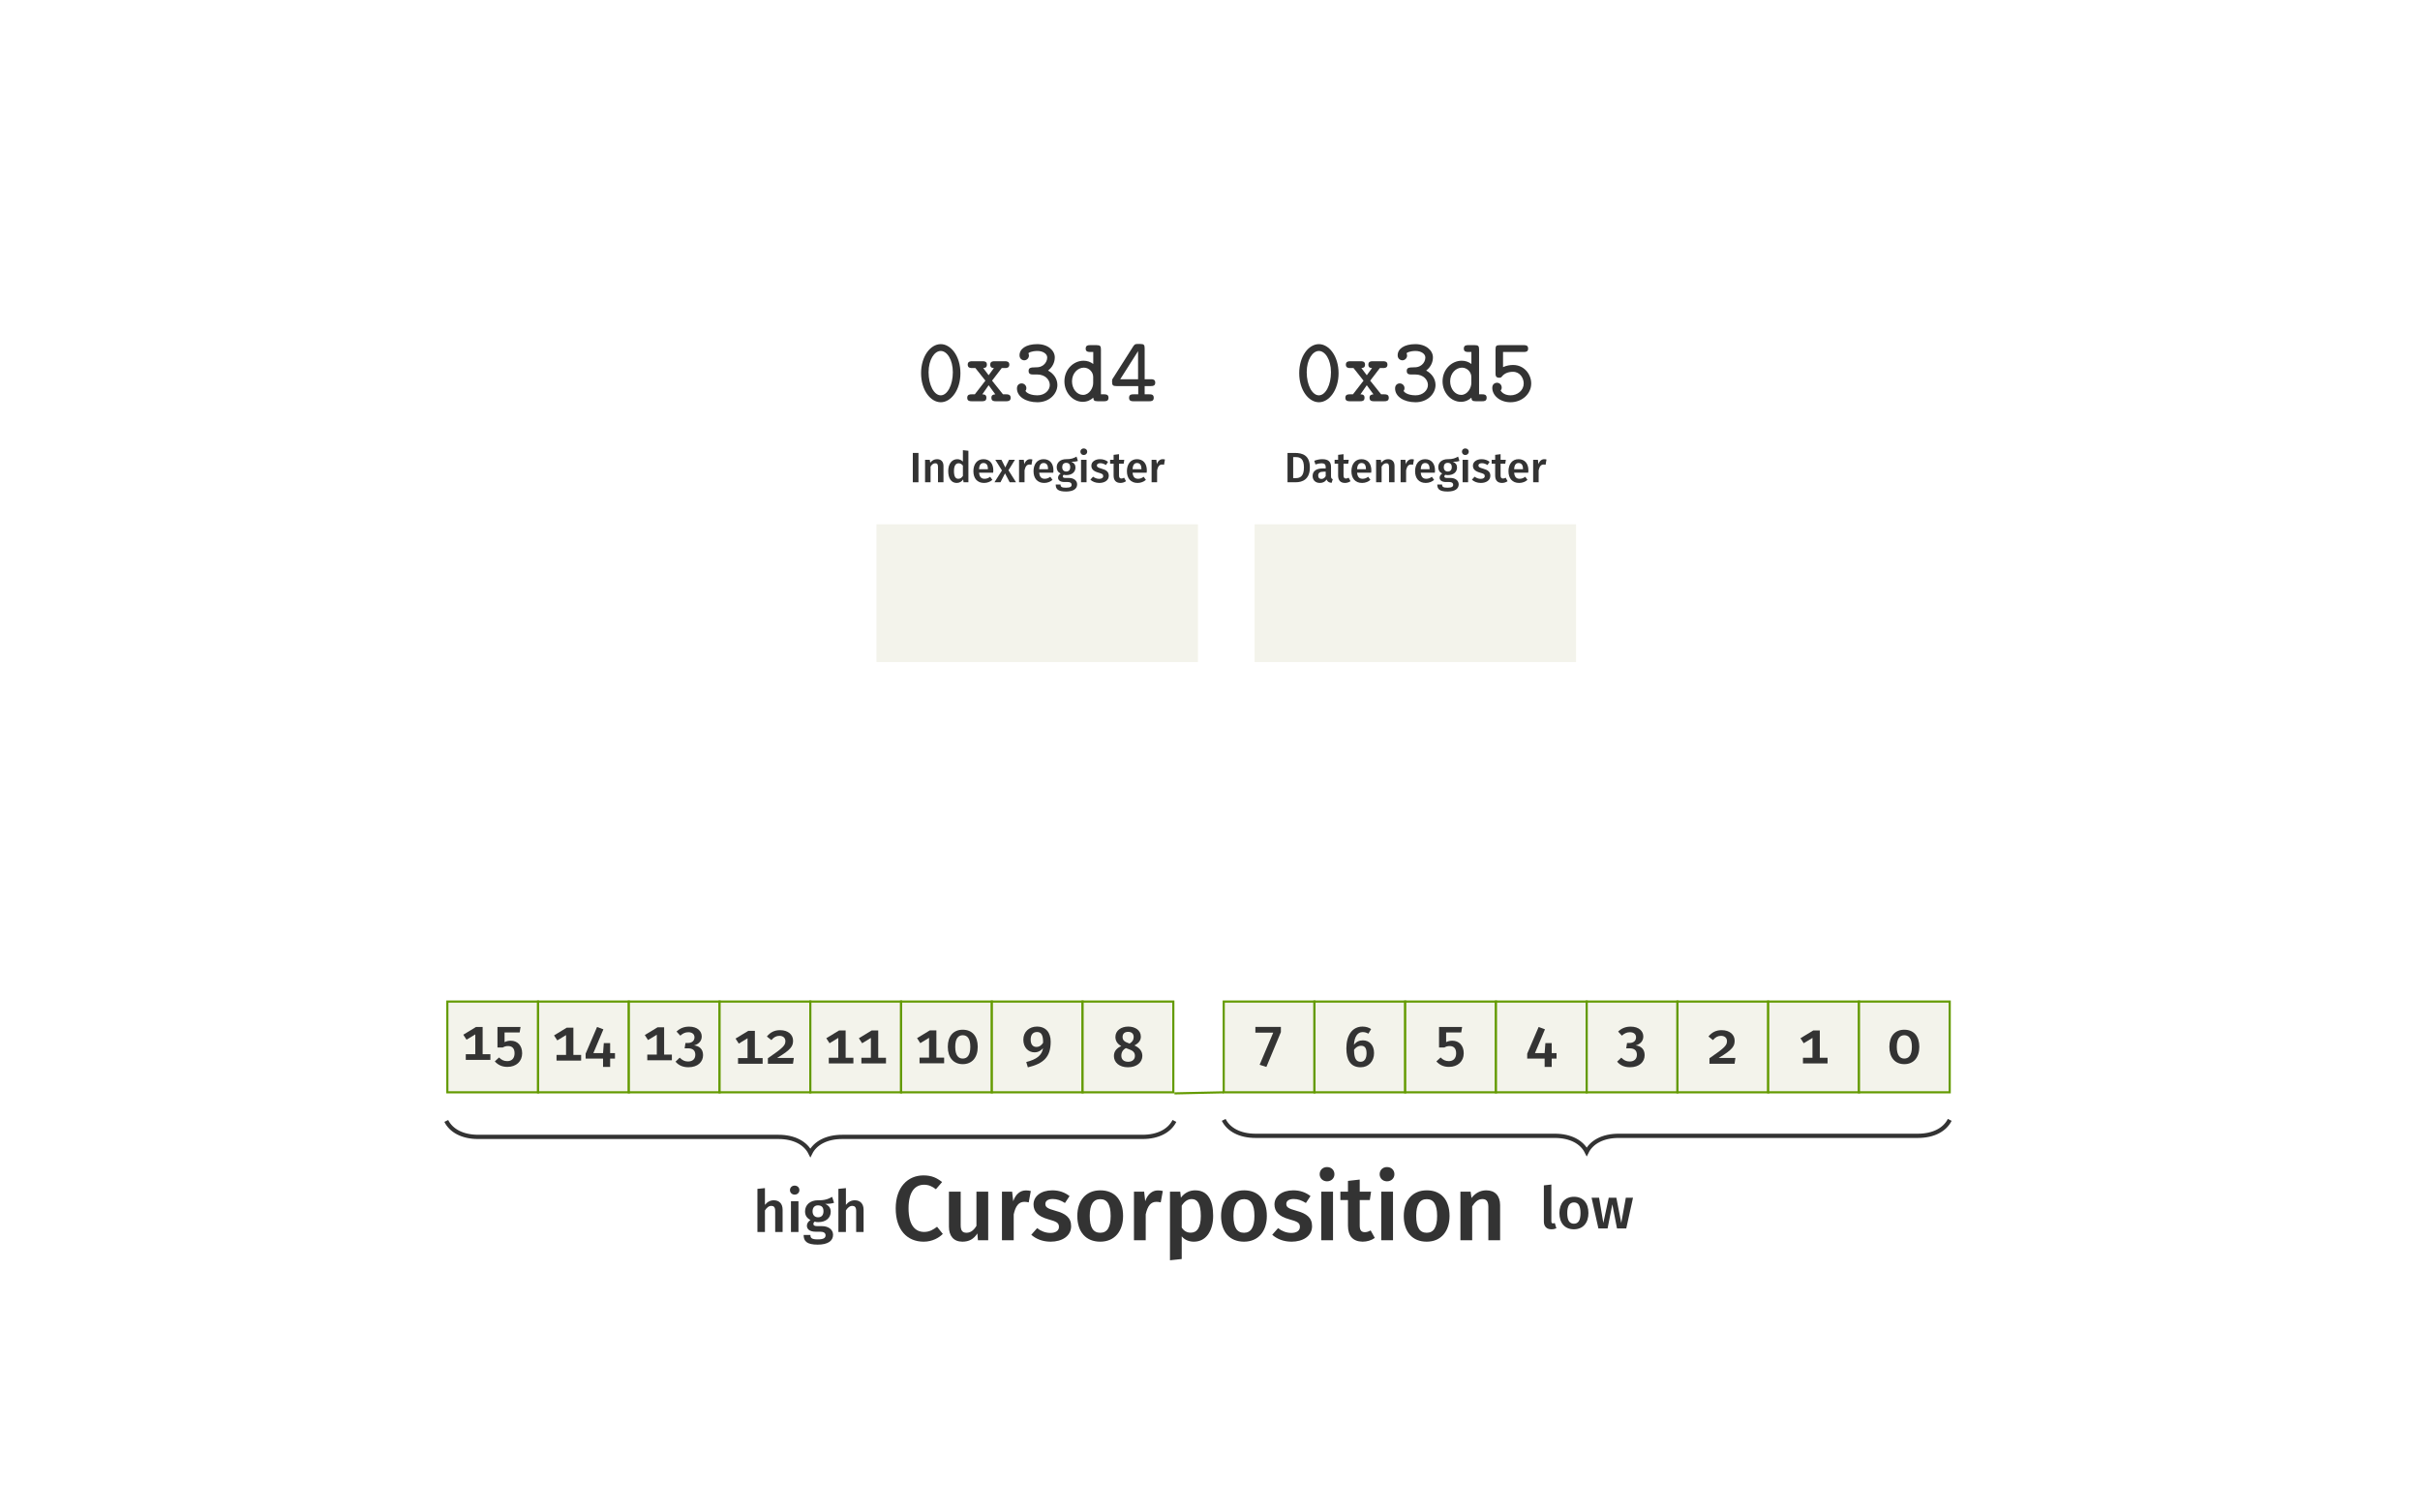
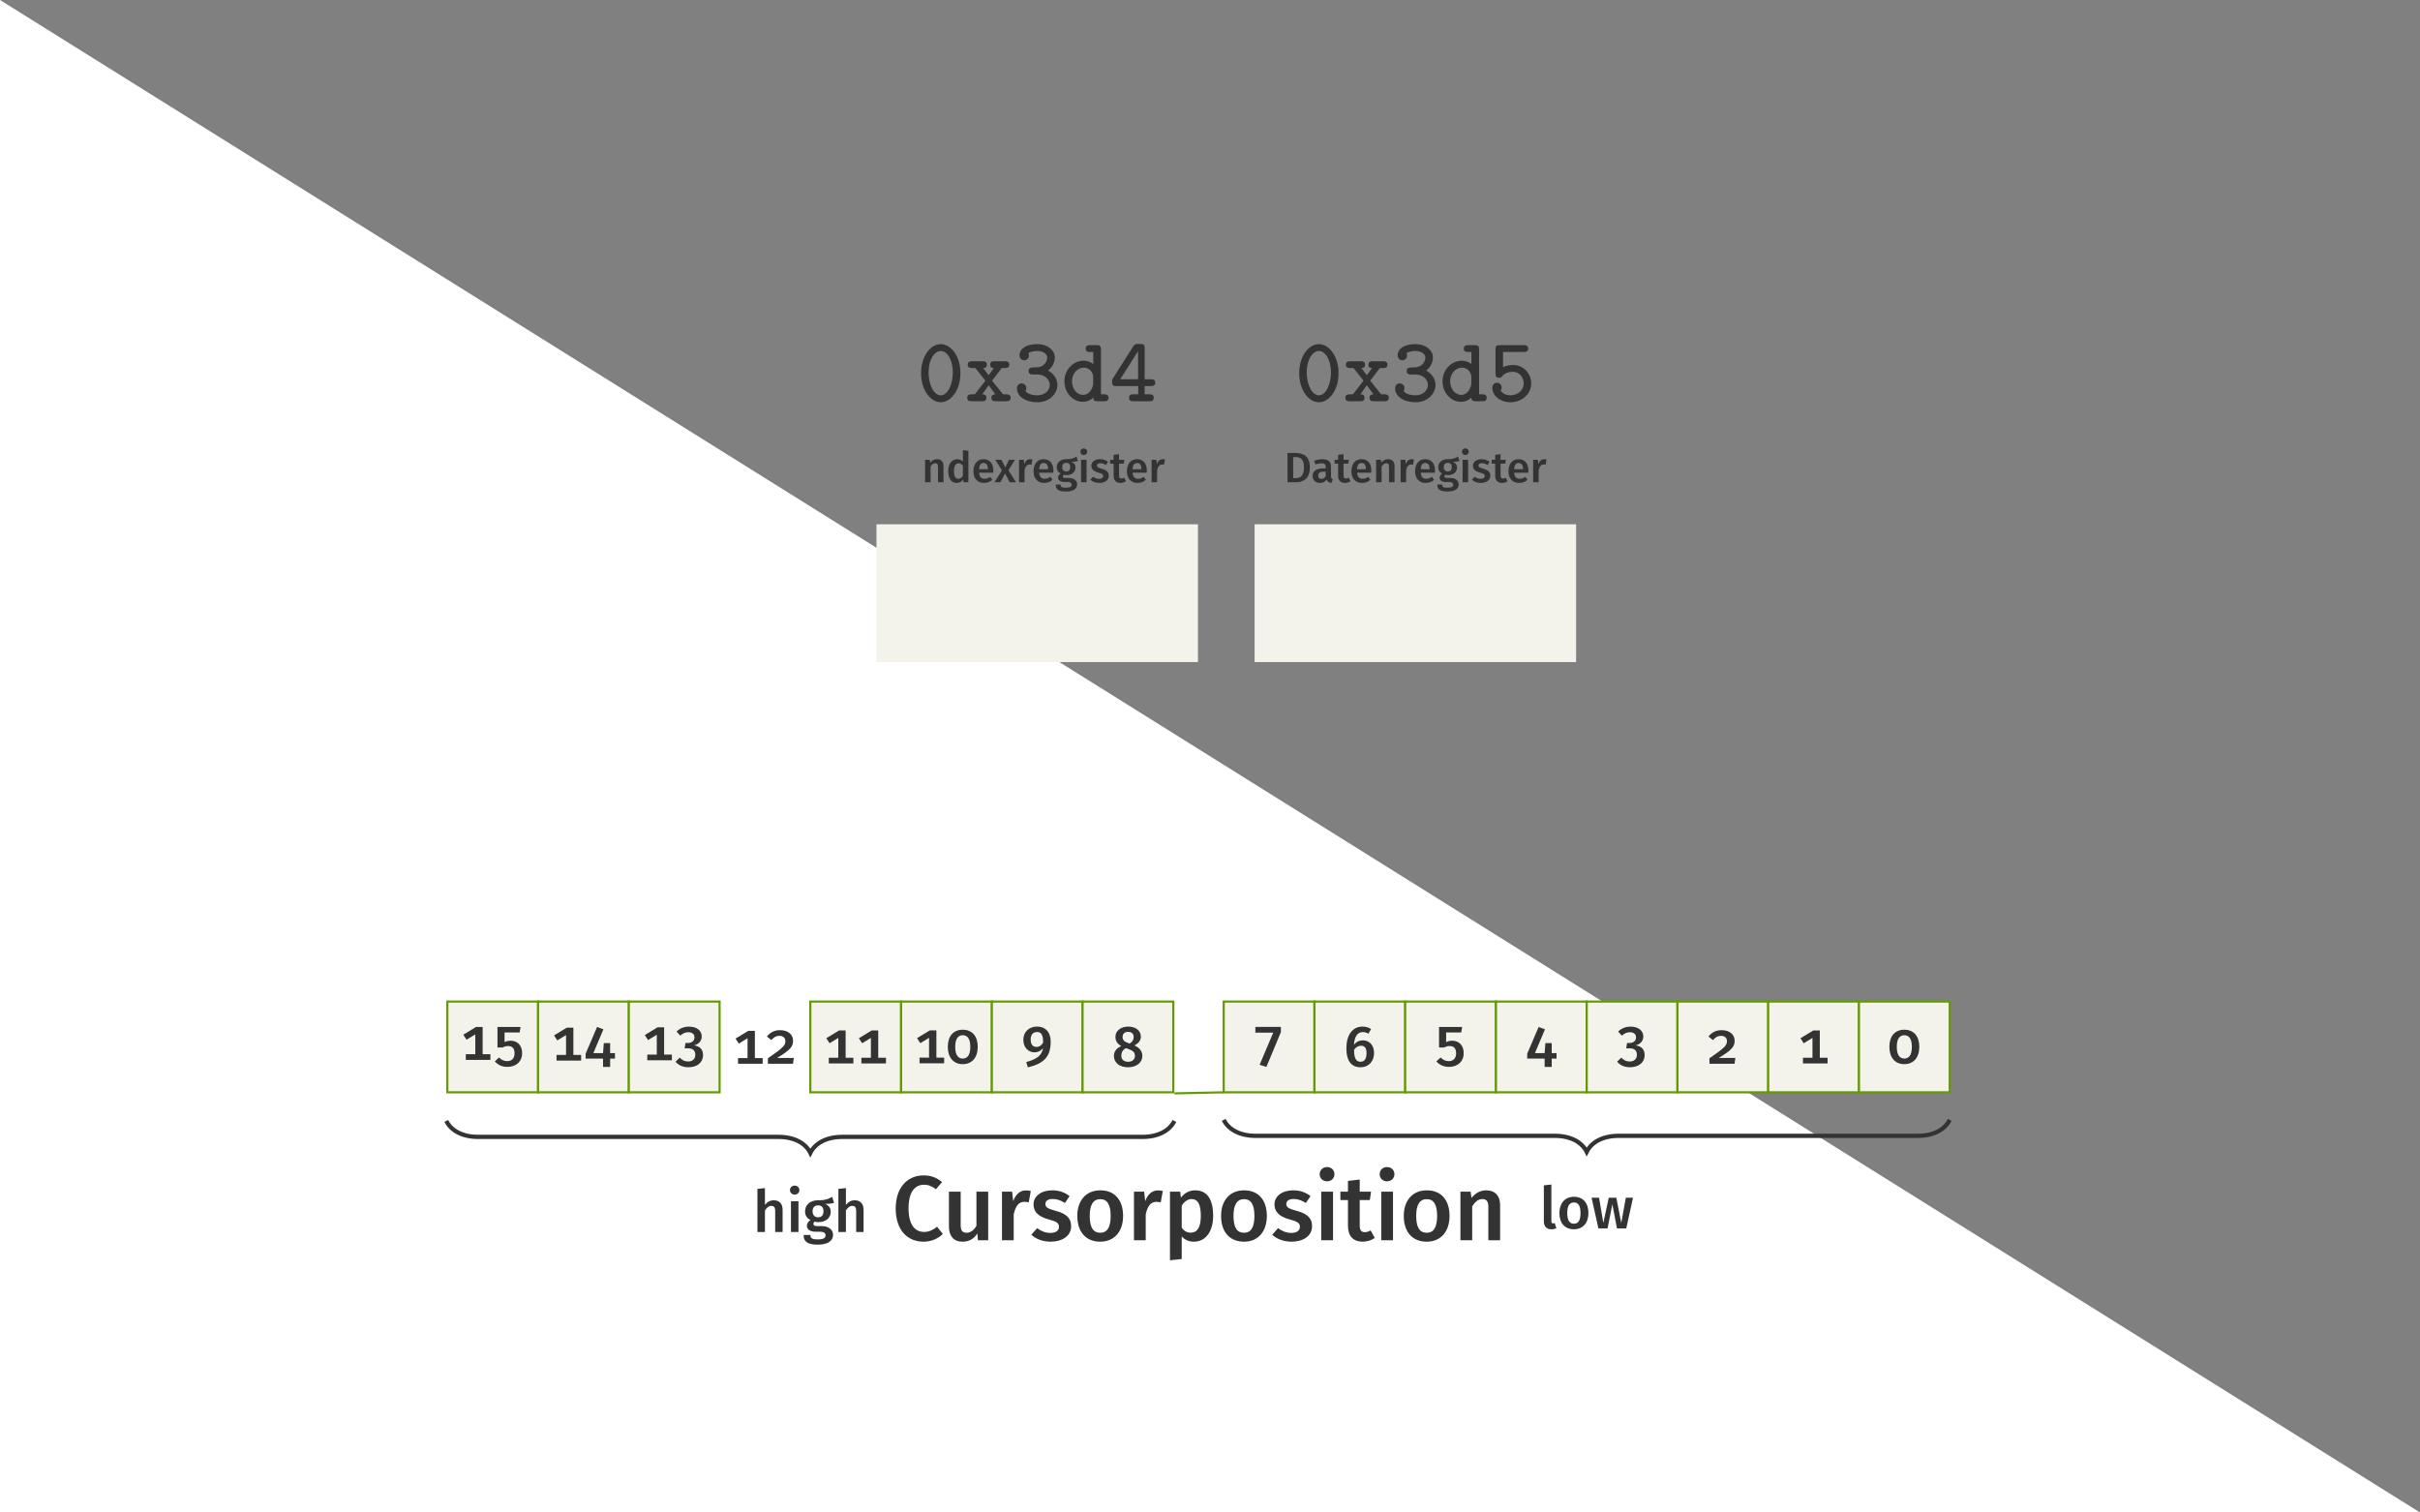
<svg xmlns="http://www.w3.org/2000/svg" xmlns:xlink="http://www.w3.org/1999/xlink" width="453.54" height="283.46" viewBox="0 0 453.54 283.46">
  <rect x="0" y="0" width="453.54" height="283.46" fill="#808080" stroke="none" />
  <defs>
    <g>
      <g id="glyph-0-0">
        <path d="M 8.203 -5.25 C 8.203 -8.469 6.406 -10.703 4.516 -10.703 C 2.578 -10.703 0.828 -8.422 0.828 -5.266 C 0.828 -2.047 2.625 0.188 4.516 0.188 C 6.438 0.188 8.203 -2.094 8.203 -5.25 Z M 6.781 -5.438 C 6.781 -3.047 5.766 -1.109 4.516 -1.109 C 3.25 -1.109 2.234 -3.047 2.234 -5.438 C 2.234 -7.797 3.328 -9.422 4.516 -9.422 C 5.688 -9.422 6.781 -7.797 6.781 -5.438 Z M 6.781 -5.438 " />
      </g>
      <g id="glyph-0-1">
        <path d="M 8.578 -0.641 C 8.578 -1.281 8.062 -1.297 7.75 -1.297 L 7.141 -1.297 L 5.094 -3.859 L 6.906 -6.219 L 7.5 -6.219 C 7.797 -6.219 8.328 -6.234 8.328 -6.859 C 8.328 -7.469 7.812 -7.5 7.5 -7.5 L 5.547 -7.5 C 5.25 -7.5 4.75 -7.469 4.75 -6.875 C 4.75 -6.359 5.031 -6.234 5.438 -6.219 L 4.453 -4.875 L 3.438 -6.219 C 3.844 -6.234 4.125 -6.359 4.125 -6.875 C 4.125 -7.469 3.641 -7.5 3.328 -7.5 L 1.359 -7.5 C 1.047 -7.5 0.531 -7.469 0.531 -6.859 C 0.531 -6.234 1.062 -6.219 1.359 -6.219 L 1.969 -6.219 L 3.844 -3.859 L 1.859 -1.297 L 1.25 -1.297 C 0.953 -1.297 0.438 -1.281 0.438 -0.641 C 0.438 -0.016 0.969 0 1.25 0 L 3.219 0 C 3.531 0 4.031 -0.016 4.031 -0.641 C 4.031 -1.172 3.734 -1.281 3.266 -1.297 L 4.453 -3 L 5.703 -1.297 C 5.266 -1.25 4.969 -1.156 4.969 -0.641 C 4.969 -0.016 5.469 0 5.781 0 L 7.75 0 C 8.047 0 8.578 -0.016 8.578 -0.641 Z M 8.578 -0.641 " />
      </g>
      <g id="glyph-0-2">
        <path d="M 8.297 -3.047 C 8.297 -4.219 7.578 -5.203 6.547 -5.75 C 7.391 -6.391 7.812 -7.312 7.812 -8.219 C 7.812 -9.5 6.547 -10.703 4.531 -10.703 C 2.406 -10.703 1.203 -9.812 1.203 -8.609 C 1.203 -7.953 1.703 -7.672 2.094 -7.672 C 2.516 -7.672 2.969 -8.031 2.969 -8.578 C 2.969 -8.766 2.906 -8.906 2.859 -9 C 3.375 -9.422 4.406 -9.422 4.547 -9.422 C 5.594 -9.422 6.391 -8.891 6.391 -8.203 C 6.391 -7.719 6.172 -7.188 5.734 -6.828 C 5.219 -6.422 4.828 -6.359 4.25 -6.359 C 3.172 -6.359 2.906 -6.219 2.906 -5.672 C 2.906 -5.031 3.391 -5.016 3.719 -5.016 L 4.5 -5.016 C 6.062 -5.016 6.875 -3.984 6.875 -3.047 C 6.875 -2.078 5.969 -1.109 4.547 -1.109 C 3.922 -1.109 2.766 -1.25 2.312 -1.922 C 2.391 -2.031 2.484 -2.188 2.484 -2.469 C 2.484 -2.938 2.094 -3.344 1.594 -3.344 C 1.156 -3.344 0.719 -3.047 0.719 -2.406 C 0.719 -0.859 2.391 0.188 4.547 0.188 C 6.828 0.188 8.297 -1.422 8.297 -3.047 Z M 8.297 -3.047 " />
      </g>
      <g id="glyph-0-3">
        <path d="M 8.844 -0.656 C 8.844 -1.281 8.328 -1.297 8.047 -1.297 L 7.422 -1.297 L 7.422 -9.688 C 7.422 -10.312 7.297 -10.516 6.609 -10.516 L 5.391 -10.516 C 5.062 -10.516 4.562 -10.5 4.562 -9.859 C 4.562 -9.25 5.078 -9.234 5.375 -9.234 L 5.984 -9.234 L 5.984 -6.984 C 5.453 -7.391 4.828 -7.594 4.172 -7.594 C 2.266 -7.594 0.578 -5.953 0.578 -3.734 C 0.578 -1.578 2.172 0.109 4.016 0.109 C 4.859 0.109 5.516 -0.234 5.984 -0.672 C 6.031 -0.188 6.125 0 6.797 0 L 8.031 0 C 8.344 0 8.844 -0.016 8.844 -0.656 Z M 5.969 -3.391 C 5.969 -2.516 5.266 -1.188 4.062 -1.188 C 2.922 -1.188 2 -2.328 2 -3.734 C 2 -5.266 3.094 -6.297 4.219 -6.297 C 5.219 -6.297 5.969 -5.438 5.969 -4.578 Z M 5.969 -3.391 " />
      </g>
      <g id="glyph-0-4">
        <path d="M 8.562 -3.484 C 8.562 -4.109 8.078 -4.125 7.75 -4.125 L 6.578 -4.125 L 6.578 -9.906 C 6.578 -10.562 6.438 -10.734 5.75 -10.734 L 5.281 -10.734 C 4.828 -10.734 4.719 -10.688 4.453 -10.312 L 0.641 -4.312 C 0.469 -4.062 0.469 -4.016 0.469 -3.641 C 0.469 -2.984 0.656 -2.844 1.281 -2.844 L 5.375 -2.844 L 5.375 -1.297 L 4.453 -1.297 C 4.125 -1.297 3.656 -1.281 3.656 -0.641 C 3.656 -0.016 4.156 0 4.453 0 L 7.469 0 C 7.781 0 8.281 -0.016 8.281 -0.641 C 8.281 -1.281 7.812 -1.297 7.469 -1.297 L 6.578 -1.297 L 6.578 -2.844 L 7.75 -2.844 C 8.062 -2.844 8.562 -2.859 8.562 -3.484 Z M 5.344 -4.125 L 2 -4.125 L 5.344 -9.391 Z M 5.344 -4.125 " />
      </g>
      <g id="glyph-0-5">
        <path d="M 8.156 -3.328 C 8.156 -5.078 6.812 -6.797 4.766 -6.797 C 4.219 -6.797 3.531 -6.703 2.875 -6.391 L 2.875 -9.234 L 6.781 -9.234 C 7.078 -9.234 7.578 -9.25 7.578 -9.859 C 7.578 -10.5 7.109 -10.516 6.781 -10.516 L 2.25 -10.516 C 1.594 -10.516 1.469 -10.344 1.469 -9.688 L 1.469 -5.234 C 1.469 -4.875 1.484 -4.406 2.141 -4.406 C 2.5 -4.406 2.578 -4.516 2.734 -4.719 C 3.172 -5.219 3.828 -5.516 4.75 -5.516 C 6.047 -5.516 6.75 -4.344 6.75 -3.328 C 6.75 -2.047 5.609 -1.109 4.266 -1.109 C 3.859 -1.109 2.891 -1.219 2.422 -2.016 C 2.516 -2.125 2.625 -2.266 2.625 -2.562 C 2.625 -3.141 2.156 -3.469 1.734 -3.469 C 1.453 -3.469 0.859 -3.281 0.859 -2.516 C 0.859 -1.062 2.312 0.188 4.266 0.188 C 6.453 0.188 8.156 -1.391 8.156 -3.328 Z M 8.156 -3.328 " />
      </g>
      <g id="glyph-1-0">
-         <path d="M 1.703 -5.5 L 0.641 -5.5 L 0.641 0 L 1.703 0 Z M 1.703 -5.5 " />
-       </g>
+         </g>
      <g id="glyph-1-1">
        <path d="M 2.844 -4.328 C 2.312 -4.328 1.891 -4.094 1.562 -3.672 L 1.484 -4.219 L 0.594 -4.219 L 0.594 0 L 1.625 0 L 1.625 -2.938 C 1.859 -3.328 2.141 -3.562 2.5 -3.562 C 2.828 -3.562 3.016 -3.422 3.016 -2.891 L 3.016 0 L 4.047 0 L 4.047 -3.047 C 4.047 -3.859 3.609 -4.328 2.844 -4.328 Z M 2.844 -4.328 " />
      </g>
      <g id="glyph-1-2">
        <path d="M 3.094 -6.016 L 3.094 -3.875 C 2.844 -4.141 2.484 -4.328 2.047 -4.328 C 1 -4.328 0.344 -3.406 0.344 -2.109 C 0.344 -0.766 0.891 0.125 1.938 0.125 C 2.484 0.125 2.891 -0.156 3.141 -0.531 L 3.219 0 L 4.125 0 L 4.125 -5.906 Z M 2.234 -0.656 C 1.734 -0.656 1.422 -1.031 1.422 -2.109 C 1.422 -3.125 1.766 -3.562 2.297 -3.562 C 2.641 -3.562 2.875 -3.391 3.094 -3.125 L 3.094 -1.188 C 2.859 -0.844 2.609 -0.656 2.234 -0.656 Z M 2.234 -0.656 " />
      </g>
      <g id="glyph-1-3">
        <path d="M 4.078 -2.203 C 4.078 -3.531 3.391 -4.328 2.219 -4.328 C 1.016 -4.328 0.344 -3.359 0.344 -2.078 C 0.344 -0.75 1.047 0.125 2.344 0.125 C 2.984 0.125 3.5 -0.109 3.906 -0.453 L 3.484 -1.031 C 3.125 -0.766 2.812 -0.656 2.438 -0.656 C 1.875 -0.656 1.484 -0.938 1.406 -1.797 L 4.047 -1.797 C 4.062 -1.906 4.078 -2.078 4.078 -2.203 Z M 3.062 -2.453 L 1.406 -2.453 C 1.453 -3.297 1.766 -3.609 2.234 -3.609 C 2.812 -3.609 3.062 -3.203 3.062 -2.5 Z M 3.062 -2.453 " />
      </g>
      <g id="glyph-1-4">
        <path d="M 2.594 -2.25 L 3.812 -4.219 L 2.703 -4.219 L 2 -2.781 L 1.281 -4.219 L 0.125 -4.219 L 1.375 -2.219 L -0.031 0 L 1.094 0 L 1.953 -1.672 L 2.828 0 L 4.016 0 Z M 2.594 -2.25 " />
      </g>
      <g id="glyph-1-5">
        <path d="M 2.672 -4.328 C 2.188 -4.328 1.781 -4 1.578 -3.391 L 1.484 -4.219 L 0.594 -4.219 L 0.594 0 L 1.625 0 L 1.625 -2.25 C 1.781 -2.953 2.047 -3.328 2.547 -3.328 C 2.703 -3.328 2.797 -3.312 2.922 -3.281 L 3.094 -4.266 C 2.969 -4.312 2.828 -4.328 2.672 -4.328 Z M 2.672 -4.328 " />
      </g>
      <g id="glyph-1-6">
        <path d="M 4.031 -4.812 C 3.516 -4.531 3.047 -4.312 2.062 -4.328 C 1.031 -4.328 0.312 -3.734 0.312 -2.828 C 0.312 -2.281 0.531 -1.906 1.047 -1.641 C 0.734 -1.438 0.562 -1.141 0.562 -0.859 C 0.562 -0.422 0.922 -0.047 1.766 -0.047 L 2.406 -0.047 C 2.875 -0.047 3.109 0.156 3.109 0.469 C 3.109 0.797 2.875 1.016 2.062 1.016 C 1.219 1.016 1.031 0.844 1.031 0.422 L 0.125 0.422 C 0.125 1.266 0.547 1.734 2.047 1.734 C 3.422 1.734 4.141 1.234 4.141 0.391 C 4.141 -0.297 3.531 -0.812 2.609 -0.812 L 1.953 -0.812 C 1.531 -0.812 1.453 -0.953 1.453 -1.094 C 1.453 -1.234 1.516 -1.344 1.625 -1.406 C 1.781 -1.359 1.938 -1.344 2.125 -1.344 C 3.188 -1.344 3.828 -1.938 3.828 -2.766 C 3.828 -3.297 3.562 -3.625 3.062 -3.844 C 3.562 -3.844 3.953 -3.875 4.281 -4 Z M 2.078 -3.641 C 2.578 -3.641 2.844 -3.375 2.844 -2.844 C 2.844 -2.312 2.578 -2.016 2.094 -2.016 C 1.625 -2.016 1.344 -2.328 1.344 -2.844 C 1.344 -3.328 1.609 -3.641 2.078 -3.641 Z M 2.078 -3.641 " />
      </g>
      <g id="glyph-1-7">
        <path d="M 1.094 -6.344 C 0.719 -6.344 0.469 -6.078 0.469 -5.734 C 0.469 -5.391 0.719 -5.109 1.094 -5.109 C 1.484 -5.109 1.75 -5.391 1.75 -5.734 C 1.75 -6.078 1.484 -6.344 1.094 -6.344 Z M 1.625 -4.219 L 0.594 -4.219 L 0.594 0 L 1.625 0 Z M 1.625 -4.219 " />
      </g>
      <g id="glyph-1-8">
        <path d="M 1.938 -4.328 C 0.969 -4.328 0.312 -3.812 0.312 -3.109 C 0.312 -2.484 0.703 -2.078 1.562 -1.828 C 2.359 -1.609 2.531 -1.5 2.531 -1.141 C 2.531 -0.828 2.234 -0.641 1.781 -0.641 C 1.344 -0.641 0.953 -0.812 0.625 -1.047 L 0.125 -0.484 C 0.516 -0.125 1.078 0.125 1.797 0.125 C 2.766 0.125 3.578 -0.344 3.578 -1.219 C 3.578 -1.969 3.094 -2.312 2.234 -2.547 C 1.516 -2.75 1.344 -2.875 1.344 -3.156 C 1.344 -3.406 1.578 -3.578 1.984 -3.578 C 2.359 -3.578 2.688 -3.453 3.047 -3.234 L 3.438 -3.828 C 3.047 -4.141 2.547 -4.328 1.938 -4.328 Z M 1.938 -4.328 " />
      </g>
      <g id="glyph-1-9">
        <path d="M 2.672 -0.859 C 2.484 -0.75 2.328 -0.703 2.172 -0.703 C 1.859 -0.703 1.719 -0.875 1.719 -1.281 L 1.719 -3.484 L 2.594 -3.484 L 2.703 -4.219 L 1.719 -4.219 L 1.719 -5.266 L 0.703 -5.141 L 0.703 -4.219 L 0.047 -4.219 L 0.047 -3.484 L 0.703 -3.484 L 0.703 -1.266 C 0.703 -0.359 1.141 0.109 1.969 0.125 C 2.344 0.125 2.719 0.016 3.031 -0.203 Z M 2.672 -0.859 " />
      </g>
      <g id="glyph-1-10">
        <path d="M 2 -5.5 L 0.641 -5.5 L 0.641 0 L 2.141 0 C 3.453 0 4.828 -0.547 4.828 -2.781 C 4.828 -5.062 3.453 -5.5 2 -5.5 Z M 2.188 -4.719 C 3 -4.719 3.719 -4.438 3.719 -2.781 C 3.719 -1.156 3.031 -0.781 2.219 -0.781 L 1.703 -0.781 L 1.703 -4.719 Z M 2.188 -4.719 " />
      </g>
      <g id="glyph-1-11">
        <path d="M 3.703 -1.109 L 3.703 -2.891 C 3.703 -3.812 3.219 -4.328 2.078 -4.328 C 1.609 -4.328 1.078 -4.234 0.562 -4.031 L 0.781 -3.344 C 1.219 -3.484 1.625 -3.562 1.906 -3.562 C 2.453 -3.562 2.703 -3.375 2.703 -2.828 L 2.703 -2.594 L 2.172 -2.594 C 0.938 -2.594 0.25 -2.094 0.25 -1.172 C 0.25 -0.422 0.766 0.125 1.609 0.125 C 2.125 0.125 2.578 -0.062 2.875 -0.516 C 3.031 -0.094 3.344 0.062 3.812 0.109 L 4.031 -0.578 C 3.812 -0.656 3.703 -0.766 3.703 -1.109 Z M 1.891 -0.625 C 1.5 -0.625 1.297 -0.859 1.297 -1.266 C 1.297 -1.75 1.625 -1.984 2.281 -1.984 L 2.703 -1.984 L 2.703 -1.141 C 2.516 -0.812 2.234 -0.625 1.891 -0.625 Z M 1.891 -0.625 " />
      </g>
      <g id="glyph-2-0">
        <path d="M 4.219 -1.062 L 4.219 -6.172 L 2.984 -6.172 L 0.594 -4.719 L 1.203 -3.781 L 2.844 -4.781 L 2.844 -1.062 L 1.062 -1.062 L 1.062 0 L 5.672 0 L 5.672 -1.062 Z M 4.219 -1.062 " />
      </g>
      <g id="glyph-2-1">
        <path d="M 5.219 -6.172 L 0.891 -6.172 L 0.891 -2.328 L 1.891 -2.328 C 2.219 -2.516 2.5 -2.594 2.875 -2.594 C 3.562 -2.594 4.094 -2.25 4.094 -1.234 C 4.094 -0.281 3.562 0.234 2.719 0.234 C 2.078 0.234 1.609 -0.016 1.188 -0.453 L 0.391 0.281 C 0.953 0.906 1.688 1.312 2.75 1.312 C 4.422 1.312 5.516 0.266 5.516 -1.234 C 5.516 -2.719 4.625 -3.594 3.375 -3.594 C 2.969 -3.594 2.594 -3.516 2.219 -3.328 L 2.219 -5.141 L 5.047 -5.141 Z M 5.219 -6.172 " />
      </g>
      <g id="glyph-2-2">
        <path d="M 5.906 -1.406 L 5 -1.406 L 5 -3.281 L 3.812 -3.281 L 3.672 -1.406 L 1.859 -1.406 L 3.734 -5.859 L 2.547 -6.297 L 0.406 -1.297 L 0.406 -0.375 L 3.672 -0.375 L 3.672 1.188 L 5 1.188 L 5 -0.375 L 5.906 -0.375 Z M 5.906 -1.406 " />
      </g>
      <g id="glyph-2-3">
        <path d="M 2.797 -6.297 C 1.844 -6.297 1.094 -6 0.438 -5.375 L 1.141 -4.609 C 1.609 -5.031 2.062 -5.25 2.641 -5.25 C 3.359 -5.25 3.797 -4.891 3.797 -4.297 C 3.797 -3.625 3.297 -3.234 2.547 -3.234 L 2.109 -3.234 L 1.953 -2.234 L 2.578 -2.234 C 3.453 -2.234 3.953 -1.859 3.953 -1.031 C 3.953 -0.234 3.453 0.234 2.594 0.234 C 1.969 0.234 1.531 0.016 1.031 -0.484 L 0.25 0.266 C 0.812 0.953 1.625 1.312 2.656 1.312 C 4.422 1.312 5.406 0.312 5.406 -0.953 C 5.406 -2.125 4.672 -2.672 3.719 -2.781 C 4.578 -3 5.156 -3.609 5.156 -4.453 C 5.156 -5.453 4.344 -6.297 2.797 -6.297 Z M 2.797 -6.297 " />
      </g>
      <g id="glyph-2-4">
        <path d="M 2.828 -6.297 C 1.766 -6.297 1 -5.891 0.359 -5.109 L 1.203 -4.438 C 1.672 -5 2.141 -5.234 2.719 -5.234 C 3.391 -5.234 3.828 -4.844 3.828 -4.25 C 3.828 -3.469 3.453 -3.016 0.547 -1.031 L 0.547 0 L 5.25 0 L 5.406 -1.094 L 2.281 -1.094 C 4.922 -2.656 5.266 -3.328 5.266 -4.328 C 5.266 -5.438 4.359 -6.297 2.828 -6.297 Z M 2.828 -6.297 " />
      </g>
      <g id="glyph-2-5">
        <path d="M 3.047 -6.297 C 1.281 -6.297 0.25 -5.078 0.25 -3.094 C 0.25 -1.094 1.312 0.156 3.047 0.156 C 4.797 0.156 5.859 -1.094 5.859 -3.094 C 5.859 -5.078 4.828 -6.297 3.047 -6.297 Z M 3.047 -5.266 C 3.844 -5.266 4.469 -4.719 4.469 -3.094 C 4.469 -1.453 3.844 -0.891 3.047 -0.891 C 2.266 -0.891 1.641 -1.453 1.641 -3.094 C 1.641 -4.719 2.266 -5.266 3.047 -5.266 Z M 3.047 -5.266 " />
      </g>
      <g id="glyph-2-6">
        <path d="M 3 -6.297 C 1.594 -6.297 0.453 -5.359 0.453 -3.844 C 0.453 -2.375 1.391 -1.469 2.547 -1.469 C 3.266 -1.469 3.781 -1.812 4.141 -2.25 C 3.938 -0.891 2.922 -0.141 1 0.344 L 1.297 1.344 C 4.25 0.641 5.578 -0.594 5.578 -3.469 C 5.578 -5.156 4.703 -6.297 3 -6.297 Z M 2.906 -2.484 C 2.297 -2.484 1.828 -2.875 1.828 -3.875 C 1.828 -4.781 2.281 -5.281 3.016 -5.281 C 3.812 -5.281 4.172 -4.719 4.156 -3.266 C 3.844 -2.766 3.438 -2.484 2.906 -2.484 Z M 2.906 -2.484 " />
      </g>
      <g id="glyph-2-7">
        <path d="M 4.266 -3.938 C 5.078 -4.359 5.469 -4.891 5.469 -5.578 C 5.469 -6.812 4.375 -7.469 3.094 -7.469 C 1.781 -7.469 0.703 -6.734 0.703 -5.531 C 0.703 -4.828 1.031 -4.25 1.797 -3.812 C 0.953 -3.438 0.422 -2.859 0.422 -1.953 C 0.422 -0.766 1.406 0.156 3.047 0.156 C 4.719 0.156 5.75 -0.781 5.75 -1.969 C 5.75 -2.844 5.25 -3.484 4.266 -3.938 Z M 3.094 -6.484 C 3.75 -6.484 4.125 -6.109 4.125 -5.531 C 4.125 -5 3.922 -4.641 3.359 -4.281 L 3.172 -4.359 C 2.438 -4.609 2.047 -4.891 2.047 -5.516 C 2.047 -6.156 2.453 -6.484 3.094 -6.484 Z M 3.094 -0.875 C 2.297 -0.875 1.812 -1.297 1.812 -2 C 1.812 -2.656 2.094 -3.125 2.672 -3.438 L 3.016 -3.312 C 3.984 -2.984 4.359 -2.656 4.359 -1.969 C 4.359 -1.344 3.891 -0.875 3.094 -0.875 Z M 3.094 -0.875 " />
      </g>
      <g id="glyph-2-8">
        <path d="M 5.266 -6.172 L 0.484 -6.172 L 0.484 -5.094 L 3.828 -5.094 L 1.281 0.922 L 2.547 1.328 L 5.266 -5.203 Z M 5.266 -6.172 " />
      </g>
      <g id="glyph-2-9">
        <path d="M 3.625 -4.891 C 2.953 -4.891 2.406 -4.641 1.953 -4.062 C 2.031 -5.547 2.609 -6.438 3.578 -6.438 C 4 -6.438 4.328 -6.328 4.656 -6.141 L 5.172 -7 C 4.75 -7.281 4.234 -7.469 3.562 -7.469 C 1.641 -7.469 0.531 -5.844 0.531 -3.391 C 0.531 -1.281 1.281 0.156 3.203 0.156 C 4.688 0.156 5.719 -0.953 5.719 -2.5 C 5.719 -4.062 4.781 -4.891 3.625 -4.891 Z M 3.203 -0.875 C 2.328 -0.875 1.984 -1.547 1.969 -3.125 C 2.297 -3.578 2.734 -3.875 3.297 -3.875 C 3.922 -3.875 4.312 -3.516 4.312 -2.469 C 4.312 -1.516 3.938 -0.875 3.203 -0.875 Z M 3.203 -0.875 " />
      </g>
      <g id="glyph-2-10">
        <path d="M 3.891 -5.938 C 3.203 -5.938 2.656 -5.625 2.219 -5.078 L 2.219 -8.219 L 0.812 -8.078 L 0.812 0 L 2.219 0 L 2.219 -4.031 C 2.547 -4.547 2.938 -4.891 3.422 -4.891 C 3.844 -4.891 4.141 -4.672 4.141 -3.953 L 4.141 0 L 5.531 0 L 5.531 -4.172 C 5.531 -5.266 4.922 -5.938 3.891 -5.938 Z M 3.891 -5.938 " />
      </g>
      <g id="glyph-2-11">
        <path d="M 1.5 -8.688 C 1 -8.688 0.625 -8.328 0.625 -7.844 C 0.625 -7.375 1 -7 1.5 -7 C 2.031 -7 2.391 -7.375 2.391 -7.844 C 2.391 -8.328 2.031 -8.688 1.5 -8.688 Z M 2.219 -5.766 L 0.812 -5.766 L 0.812 0 L 2.219 0 Z M 2.219 -5.766 " />
      </g>
      <g id="glyph-2-12">
        <path d="M 5.5 -6.578 C 4.812 -6.203 4.172 -5.906 2.812 -5.938 C 1.422 -5.938 0.422 -5.109 0.422 -3.859 C 0.422 -3.125 0.734 -2.609 1.438 -2.234 C 1.016 -1.969 0.766 -1.578 0.766 -1.172 C 0.766 -0.562 1.25 -0.047 2.406 -0.047 L 3.281 -0.047 C 3.922 -0.047 4.266 0.203 4.266 0.625 C 4.266 1.094 3.938 1.391 2.812 1.391 C 1.672 1.391 1.422 1.141 1.422 0.562 L 0.156 0.562 C 0.156 1.719 0.734 2.375 2.797 2.375 C 4.672 2.375 5.672 1.688 5.672 0.531 C 5.672 -0.422 4.844 -1.094 3.562 -1.094 L 2.688 -1.094 C 2.109 -1.094 1.984 -1.297 1.984 -1.5 C 1.984 -1.672 2.078 -1.828 2.219 -1.938 C 2.438 -1.859 2.656 -1.844 2.906 -1.844 C 4.359 -1.844 5.234 -2.656 5.234 -3.781 C 5.234 -4.5 4.891 -4.953 4.188 -5.266 C 4.875 -5.266 5.422 -5.312 5.859 -5.469 Z M 2.828 -4.984 C 3.531 -4.984 3.875 -4.625 3.875 -3.891 C 3.875 -3.156 3.516 -2.75 2.859 -2.75 C 2.219 -2.75 1.828 -3.188 1.828 -3.875 C 1.828 -4.547 2.203 -4.984 2.828 -4.984 Z M 2.828 -4.984 " />
      </g>
      <g id="glyph-2-13">
        <path d="M 2.156 0.156 C 2.516 0.156 2.859 0.078 3.094 -0.031 L 2.797 -1.016 C 2.703 -0.984 2.594 -0.953 2.469 -0.953 C 2.234 -0.953 2.156 -1.094 2.156 -1.359 L 2.156 -8.234 L 0.75 -8.078 L 0.75 -1.312 C 0.75 -0.375 1.281 0.156 2.156 0.156 Z M 2.156 0.156 " />
      </g>
      <g id="glyph-2-14">
        <path d="M 3.203 -5.938 C 1.484 -5.938 0.469 -4.703 0.469 -2.891 C 0.469 -1 1.484 0.156 3.188 0.156 C 4.891 0.156 5.906 -1.062 5.906 -2.891 C 5.906 -4.781 4.891 -5.938 3.203 -5.938 Z M 3.203 -4.875 C 4 -4.875 4.422 -4.266 4.422 -2.891 C 4.422 -1.516 4 -0.891 3.188 -0.891 C 2.359 -0.891 1.938 -1.5 1.938 -2.891 C 1.938 -4.25 2.375 -4.875 3.203 -4.875 Z M 3.203 -4.875 " />
      </g>
      <g id="glyph-2-15">
        <path d="M 7.891 -5.766 L 6.547 -5.766 L 5.688 -1.031 L 4.766 -5.766 L 3.344 -5.766 L 2.328 -1.031 L 1.531 -5.766 L 0.125 -5.766 L 1.406 0 L 3.125 0 L 4.016 -4.531 L 4.891 0 L 6.625 0 Z M 7.891 -5.766 " />
      </g>
      <g id="glyph-3-0">
        <path d="M 5.938 -12.156 C 3.016 -12.156 0.734 -9.969 0.734 -5.969 C 0.734 -1.922 2.891 0.266 5.969 0.266 C 7.594 0.266 8.828 -0.453 9.562 -1.188 L 8.484 -2.531 C 7.797 -2.016 7.094 -1.562 6.062 -1.562 C 4.375 -1.562 3.141 -2.844 3.141 -5.969 C 3.141 -9.188 4.406 -10.406 6.062 -10.406 C 6.875 -10.406 7.578 -10.109 8.266 -9.562 L 9.422 -10.906 C 8.438 -11.703 7.453 -12.156 5.938 -12.156 Z M 5.938 -12.156 " />
      </g>
      <g id="glyph-3-1">
        <path d="M 8.547 -9.109 L 6.344 -9.109 L 6.344 -2.703 C 5.875 -1.906 5.25 -1.406 4.5 -1.406 C 3.734 -1.406 3.391 -1.781 3.391 -2.844 L 3.391 -9.109 L 1.188 -9.109 L 1.188 -2.562 C 1.188 -0.812 2.062 0.266 3.719 0.266 C 4.969 0.266 5.844 -0.234 6.516 -1.281 L 6.625 0 L 8.547 0 Z M 8.547 -9.109 " />
      </g>
      <g id="glyph-3-2">
        <path d="M 5.781 -9.344 C 4.719 -9.344 3.844 -8.625 3.406 -7.312 L 3.203 -9.109 L 1.297 -9.109 L 1.297 0 L 3.5 0 L 3.5 -4.859 C 3.844 -6.391 4.406 -7.203 5.516 -7.203 C 5.844 -7.203 6.047 -7.156 6.312 -7.094 L 6.703 -9.234 C 6.406 -9.312 6.109 -9.344 5.781 -9.344 Z M 5.781 -9.344 " />
      </g>
      <g id="glyph-3-3">
        <path d="M 4.203 -9.359 C 2.078 -9.359 0.688 -8.234 0.688 -6.719 C 0.688 -5.375 1.516 -4.484 3.391 -3.953 C 5.094 -3.484 5.453 -3.234 5.453 -2.484 C 5.453 -1.797 4.828 -1.375 3.844 -1.375 C 2.906 -1.375 2.062 -1.734 1.359 -2.266 L 0.266 -1.031 C 1.109 -0.281 2.328 0.266 3.891 0.266 C 5.969 0.266 7.734 -0.734 7.734 -2.641 C 7.734 -4.25 6.688 -5.016 4.828 -5.516 C 3.266 -5.938 2.906 -6.219 2.906 -6.812 C 2.906 -7.375 3.406 -7.734 4.281 -7.734 C 5.094 -7.734 5.812 -7.469 6.578 -6.984 L 7.438 -8.281 C 6.578 -8.953 5.516 -9.359 4.203 -9.359 Z M 4.203 -9.359 " />
      </g>
      <g id="glyph-3-4">
        <path d="M 5.047 -9.359 C 2.344 -9.359 0.734 -7.422 0.734 -4.562 C 0.734 -1.562 2.344 0.266 5.031 0.266 C 7.719 0.266 9.312 -1.688 9.312 -4.562 C 9.312 -7.547 7.734 -9.359 5.047 -9.359 Z M 5.047 -7.703 C 6.312 -7.703 6.984 -6.734 6.984 -4.562 C 6.984 -2.391 6.312 -1.406 5.031 -1.406 C 3.734 -1.406 3.062 -2.375 3.062 -4.562 C 3.062 -6.719 3.75 -7.703 5.047 -7.703 Z M 5.047 -7.703 " />
      </g>
      <g id="glyph-3-5">
        <path d="M 6.016 -9.359 C 5.031 -9.359 4.062 -8.938 3.344 -7.984 L 3.219 -9.109 L 1.297 -9.109 L 1.297 3.75 L 3.5 3.516 L 3.5 -0.734 C 4.062 -0.062 4.859 0.266 5.781 0.266 C 8.094 0.266 9.391 -1.797 9.391 -4.578 C 9.391 -7.484 8.391 -9.359 6.016 -9.359 Z M 5.172 -1.422 C 4.484 -1.422 3.922 -1.734 3.5 -2.375 L 3.5 -6.469 C 3.922 -7.188 4.578 -7.719 5.359 -7.719 C 6.453 -7.719 7.078 -6.875 7.078 -4.562 C 7.078 -2.359 6.375 -1.422 5.172 -1.422 Z M 5.172 -1.422 " />
      </g>
      <g id="glyph-3-6">
        <path d="M 2.375 -13.719 C 1.562 -13.719 1 -13.141 1 -12.375 C 1 -11.641 1.562 -11.047 2.375 -11.047 C 3.203 -11.047 3.766 -11.641 3.766 -12.375 C 3.766 -13.141 3.203 -13.719 2.375 -13.719 Z M 3.5 -9.109 L 1.297 -9.109 L 1.297 0 L 3.5 0 Z M 3.5 -9.109 " />
      </g>
      <g id="glyph-3-7">
        <path d="M 5.766 -1.844 C 5.375 -1.625 5.031 -1.516 4.688 -1.516 C 4.016 -1.516 3.719 -1.875 3.719 -2.766 L 3.719 -7.531 L 5.609 -7.531 L 5.844 -9.109 L 3.719 -9.109 L 3.719 -11.375 L 1.516 -11.125 L 1.516 -9.109 L 0.094 -9.109 L 0.094 -7.531 L 1.516 -7.531 L 1.516 -2.719 C 1.516 -0.781 2.469 0.234 4.25 0.266 C 5.062 0.266 5.891 0.031 6.547 -0.438 Z M 5.766 -1.844 " />
      </g>
      <g id="glyph-3-8">
        <path d="M 6.141 -9.359 C 5 -9.359 4.078 -8.828 3.375 -7.922 L 3.203 -9.109 L 1.297 -9.109 L 1.297 0 L 3.5 0 L 3.5 -6.344 C 4.031 -7.188 4.609 -7.719 5.406 -7.719 C 6.094 -7.719 6.531 -7.391 6.531 -6.25 L 6.531 0 L 8.734 0 L 8.734 -6.594 C 8.734 -8.328 7.781 -9.359 6.141 -9.359 Z M 6.141 -9.359 " />
      </g>
    </g>
    <clipPath id="clip-0">
      <path clip-rule="nonzero" d="M 0 0 L 453.539 0 L 453.539 283.461 L 0 283.461 Z M 0 0 " />
    </clipPath>
  </defs>
  <g clip-path="url(#clip-0)">
-     <path fill-rule="nonzero" fill="rgb(100%, 100%, 100%)" fill-opacity="1" d="M 0 283.461 L 453.543 283.461 L 453.543 -0.004 L 0 -0.004 Z M 0 283.461 " />
+     <path fill-rule="nonzero" fill="rgb(100%, 100%, 100%)" fill-opacity="1" d="M 0 283.461 L 453.543 283.461 L 0 -0.004 Z M 0 283.461 " />
  </g>
  <path fill-rule="nonzero" fill="rgb(95%, 95%, 92%)" fill-opacity="1" d="M 164.262 124.082 L 224.516 124.082 L 224.516 98.262 L 164.262 98.262 Z M 164.262 124.082 " />
  <g fill="rgb(20%, 20%, 20%)" fill-opacity="1">
    <use xlink:href="#glyph-0-0" x="171.794" y="75.199" />
    <use xlink:href="#glyph-0-1" x="180.832" y="75.199" />
    <use xlink:href="#glyph-0-2" x="189.87" y="75.199" />
    <use xlink:href="#glyph-0-3" x="198.908" y="75.199" />
    <use xlink:href="#glyph-0-4" x="207.946" y="75.199" />
  </g>
  <g fill="rgb(20%, 20%, 20%)" fill-opacity="1">
    <use xlink:href="#glyph-1-0" x="170.431" y="90.386" />
    <use xlink:href="#glyph-1-1" x="172.774" y="90.386" />
    <use xlink:href="#glyph-1-2" x="177.365" y="90.386" />
    <use xlink:href="#glyph-1-3" x="182.083" y="90.386" />
  </g>
  <g fill="rgb(20%, 20%, 20%)" fill-opacity="1">
    <use xlink:href="#glyph-1-4" x="186.403" y="90.386" />
    <use xlink:href="#glyph-1-5" x="190.388" y="90.386" />
  </g>
  <g fill="rgb(20%, 20%, 20%)" fill-opacity="1">
    <use xlink:href="#glyph-1-3" x="193.353" y="90.386" />
    <use xlink:href="#glyph-1-6" x="197.729" y="90.386" />
    <use xlink:href="#glyph-1-7" x="202.009" y="90.386" />
    <use xlink:href="#glyph-1-8" x="204.224" y="90.386" />
    <use xlink:href="#glyph-1-9" x="208.002" y="90.386" />
  </g>
  <g fill="rgb(20%, 20%, 20%)" fill-opacity="1">
    <use xlink:href="#glyph-1-3" x="210.855" y="90.386" />
    <use xlink:href="#glyph-1-5" x="215.231" y="90.386" />
  </g>
  <path fill-rule="nonzero" fill="rgb(95%, 95%, 92%)" fill-opacity="1" d="M 235.129 124.082 L 295.383 124.082 L 295.383 98.262 L 235.129 98.262 Z M 235.129 124.082 " />
  <g fill="rgb(20%, 20%, 20%)" fill-opacity="1">
    <use xlink:href="#glyph-0-0" x="242.662" y="75.199" />
    <use xlink:href="#glyph-0-1" x="251.7" y="75.199" />
    <use xlink:href="#glyph-0-2" x="260.738" y="75.199" />
    <use xlink:href="#glyph-0-3" x="269.776" y="75.199" />
    <use xlink:href="#glyph-0-5" x="278.814" y="75.199" />
  </g>
  <g fill="rgb(20%, 20%, 20%)" fill-opacity="1">
    <use xlink:href="#glyph-1-10" x="240.657" y="90.386" />
  </g>
  <g fill="rgb(20%, 20%, 20%)" fill-opacity="1">
    <use xlink:href="#glyph-1-11" x="245.75" y="90.386" />
    <use xlink:href="#glyph-1-9" x="250.078" y="90.386" />
  </g>
  <g fill="rgb(20%, 20%, 20%)" fill-opacity="1">
    <use xlink:href="#glyph-1-3" x="252.931" y="90.386" />
    <use xlink:href="#glyph-1-1" x="257.307" y="90.386" />
    <use xlink:href="#glyph-1-5" x="261.897" y="90.386" />
  </g>
  <g fill="rgb(20%, 20%, 20%)" fill-opacity="1">
    <use xlink:href="#glyph-1-3" x="264.862" y="90.386" />
    <use xlink:href="#glyph-1-6" x="269.238" y="90.386" />
    <use xlink:href="#glyph-1-7" x="273.518" y="90.386" />
    <use xlink:href="#glyph-1-8" x="275.733" y="90.386" />
    <use xlink:href="#glyph-1-9" x="279.511" y="90.386" />
  </g>
  <g fill="rgb(20%, 20%, 20%)" fill-opacity="1">
    <use xlink:href="#glyph-1-3" x="282.365" y="90.386" />
    <use xlink:href="#glyph-1-5" x="286.74" y="90.386" />
  </g>
  <path fill-rule="nonzero" fill="rgb(95%, 95%, 92%)" fill-opacity="1" stroke-width="0.399" stroke-linecap="butt" stroke-linejoin="miter" stroke="rgb(38.823%, 60.393%, 0%)" stroke-opacity="1" stroke-miterlimit="10" d="M -8.502 -8.503 L 8.506 -8.503 L 8.506 8.505 L -8.502 8.505 Z M -8.502 -8.503 " transform="matrix(1, 0, 0, -1, 92.342, 196.212)" />
  <g fill="rgb(20%, 20%, 20%)" fill-opacity="1">
    <use xlink:href="#glyph-2-0" x="86.233" y="198.639" />
    <use xlink:href="#glyph-2-1" x="92.342" y="198.639" />
  </g>
  <path fill-rule="nonzero" fill="rgb(95%, 95%, 92%)" fill-opacity="1" stroke-width="0.399" stroke-linecap="butt" stroke-linejoin="miter" stroke="rgb(38.823%, 60.393%, 0%)" stroke-opacity="1" stroke-miterlimit="10" d="M -8.505 -8.503 L 8.503 -8.503 L 8.503 8.505 L -8.505 8.505 Z M -8.505 -8.503 " transform="matrix(1, 0, 0, -1, 109.349, 196.212)" />
  <g fill="rgb(20%, 20%, 20%)" fill-opacity="1">
    <use xlink:href="#glyph-2-0" x="103.24" y="198.77" />
    <use xlink:href="#glyph-2-2" x="109.349" y="198.77" />
  </g>
  <path fill-rule="nonzero" fill="rgb(95%, 95%, 92%)" fill-opacity="1" stroke-width="0.399" stroke-linecap="butt" stroke-linejoin="miter" stroke="rgb(38.823%, 60.393%, 0%)" stroke-opacity="1" stroke-miterlimit="10" d="M -8.505 -8.503 L 8.502 -8.503 L 8.502 8.505 L -8.505 8.505 Z M -8.505 -8.503 " transform="matrix(1, 0, 0, -1, 126.357, 196.212)" />
  <g fill="rgb(20%, 20%, 20%)" fill-opacity="1">
    <use xlink:href="#glyph-2-0" x="120.248" y="198.705" />
    <use xlink:href="#glyph-2-3" x="126.357" y="198.705" />
  </g>
-   <path fill-rule="nonzero" fill="rgb(95%, 95%, 92%)" fill-opacity="1" stroke-width="0.399" stroke-linecap="butt" stroke-linejoin="miter" stroke="rgb(38.823%, 60.393%, 0%)" stroke-opacity="1" stroke-miterlimit="10" d="M -8.506 -8.503 L 8.502 -8.503 L 8.502 8.505 L -8.506 8.505 Z M -8.506 -8.503 " transform="matrix(1, 0, 0, -1, 143.365, 196.212)" />
  <g fill="rgb(20%, 20%, 20%)" fill-opacity="1">
    <use xlink:href="#glyph-2-0" x="137.256" y="199.365" />
    <use xlink:href="#glyph-2-4" x="143.365" y="199.365" />
  </g>
  <path fill-rule="nonzero" fill="rgb(95%, 95%, 92%)" fill-opacity="1" stroke-width="0.399" stroke-linecap="butt" stroke-linejoin="miter" stroke="rgb(38.823%, 60.393%, 0%)" stroke-opacity="1" stroke-miterlimit="10" d="M -8.506 -8.503 L 8.506 -8.503 L 8.506 8.505 L -8.506 8.505 Z M -8.506 -8.503 " transform="matrix(1, 0, 0, -1, 160.373, 196.212)" />
  <g fill="rgb(20%, 20%, 20%)" fill-opacity="1">
    <use xlink:href="#glyph-2-0" x="154.264" y="199.299" />
    <use xlink:href="#glyph-2-0" x="160.373" y="199.299" />
  </g>
  <path fill-rule="nonzero" fill="rgb(95%, 95%, 92%)" fill-opacity="1" stroke-width="0.399" stroke-linecap="butt" stroke-linejoin="miter" stroke="rgb(38.823%, 60.393%, 0%)" stroke-opacity="1" stroke-miterlimit="10" d="M -8.502 -8.503 L 8.506 -8.503 L 8.506 8.505 L -8.502 8.505 Z M -8.502 -8.503 " transform="matrix(1, 0, 0, -1, 177.381, 196.212)" />
  <g fill="rgb(20%, 20%, 20%)" fill-opacity="1">
    <use xlink:href="#glyph-2-0" x="171.272" y="199.283" />
    <use xlink:href="#glyph-2-5" x="177.381" y="199.283" />
  </g>
  <path fill-rule="nonzero" fill="rgb(95%, 95%, 92%)" fill-opacity="1" stroke-width="0.399" stroke-linecap="butt" stroke-linejoin="miter" stroke="rgb(38.823%, 60.393%, 0%)" stroke-opacity="1" stroke-miterlimit="10" d="M -8.502 -8.503 L 8.506 -8.503 L 8.506 8.505 L -8.502 8.505 Z M -8.502 -8.503 " transform="matrix(1, 0, 0, -1, 194.389, 196.212)" />
  <g fill="rgb(20%, 20%, 20%)" fill-opacity="1">
    <use xlink:href="#glyph-2-6" x="191.334" y="198.694" />
  </g>
  <path fill-rule="nonzero" fill="rgb(95%, 95%, 92%)" fill-opacity="1" stroke-width="0.399" stroke-linecap="butt" stroke-linejoin="miter" stroke="rgb(38.823%, 60.393%, 0%)" stroke-opacity="1" stroke-miterlimit="10" d="M -8.505 -8.503 L 8.502 -8.503 L 8.502 8.505 L -8.505 8.505 Z M -8.505 -8.503 " transform="matrix(1, 0, 0, -1, 211.396, 196.212)" />
  <g fill="rgb(20%, 20%, 20%)" fill-opacity="1">
    <use xlink:href="#glyph-2-7" x="208.341" y="199.867" />
  </g>
  <path fill-rule="nonzero" fill="rgb(95%, 95%, 92%)" fill-opacity="1" stroke-width="0.399" stroke-linecap="butt" stroke-linejoin="miter" stroke="rgb(38.823%, 60.393%, 0%)" stroke-opacity="1" stroke-miterlimit="10" d="M -8.505 -8.503 L 8.503 -8.503 L 8.503 8.505 L -8.505 8.505 Z M -8.505 -8.503 " transform="matrix(1, 0, 0, -1, 237.845, 196.212)" />
  <g fill="rgb(20%, 20%, 20%)" fill-opacity="1">
    <use xlink:href="#glyph-2-8" x="234.79" y="198.634" />
  </g>
  <path fill-rule="nonzero" fill="rgb(95%, 95%, 92%)" fill-opacity="1" stroke-width="0.399" stroke-linecap="butt" stroke-linejoin="miter" stroke="rgb(38.823%, 60.393%, 0%)" stroke-opacity="1" stroke-miterlimit="10" d="M -8.504 -8.503 L 8.503 -8.503 L 8.503 8.505 L -8.504 8.505 Z M -8.504 -8.503 " transform="matrix(1, 0, 0, -1, 254.852, 196.212)" />
  <g fill="rgb(20%, 20%, 20%)" fill-opacity="1">
    <use xlink:href="#glyph-2-9" x="251.797" y="199.867" />
  </g>
  <path fill-rule="nonzero" fill="rgb(95%, 95%, 92%)" fill-opacity="1" stroke-width="0.399" stroke-linecap="butt" stroke-linejoin="miter" stroke="rgb(38.823%, 60.393%, 0%)" stroke-opacity="1" stroke-miterlimit="10" d="M -8.505 -8.503 L 8.503 -8.503 L 8.503 8.505 L -8.505 8.505 Z M -8.505 -8.503 " transform="matrix(1, 0, 0, -1, 271.86, 196.212)" />
  <g fill="rgb(20%, 20%, 20%)" fill-opacity="1">
    <use xlink:href="#glyph-2-1" x="268.805" y="198.639" />
  </g>
  <path fill-rule="nonzero" fill="rgb(95%, 95%, 92%)" fill-opacity="1" stroke-width="0.399" stroke-linecap="butt" stroke-linejoin="miter" stroke="rgb(38.823%, 60.393%, 0%)" stroke-opacity="1" stroke-miterlimit="10" d="M -8.505 -8.503 L 8.503 -8.503 L 8.503 8.505 L -8.505 8.505 Z M -8.505 -8.503 " transform="matrix(1, 0, 0, -1, 288.868, 196.212)" />
  <g fill="rgb(20%, 20%, 20%)" fill-opacity="1">
    <use xlink:href="#glyph-2-2" x="285.813" y="198.77" />
  </g>
  <path fill-rule="nonzero" fill="rgb(95%, 95%, 92%)" fill-opacity="1" stroke-width="0.399" stroke-linecap="butt" stroke-linejoin="miter" stroke="rgb(38.823%, 60.393%, 0%)" stroke-opacity="1" stroke-miterlimit="10" d="M -8.505 -8.503 L 8.503 -8.503 L 8.503 8.505 L -8.505 8.505 Z M -8.505 -8.503 " transform="matrix(1, 0, 0, -1, 305.876, 196.212)" />
  <g fill="rgb(20%, 20%, 20%)" fill-opacity="1">
    <use xlink:href="#glyph-2-3" x="302.821" y="198.705" />
  </g>
  <path fill-rule="nonzero" fill="rgb(95%, 95%, 92%)" fill-opacity="1" stroke-width="0.399" stroke-linecap="butt" stroke-linejoin="miter" stroke="rgb(38.823%, 60.393%, 0%)" stroke-opacity="1" stroke-miterlimit="10" d="M -8.505 -8.503 L 8.503 -8.503 L 8.503 8.505 L -8.505 8.505 Z M -8.505 -8.503 " transform="matrix(1, 0, 0, -1, 322.884, 196.212)" />
  <g fill="rgb(20%, 20%, 20%)" fill-opacity="1">
    <use xlink:href="#glyph-2-4" x="319.829" y="199.365" />
  </g>
  <path fill-rule="nonzero" fill="rgb(95%, 95%, 92%)" fill-opacity="1" stroke-width="0.399" stroke-linecap="butt" stroke-linejoin="miter" stroke="rgb(38.823%, 60.393%, 0%)" stroke-opacity="1" stroke-miterlimit="10" d="M -8.505 -8.503 L 8.503 -8.503 L 8.503 8.505 L -8.505 8.505 Z M -8.505 -8.503 " transform="matrix(1, 0, 0, -1, 339.892, 196.212)" />
  <g fill="rgb(20%, 20%, 20%)" fill-opacity="1">
    <use xlink:href="#glyph-2-0" x="336.837" y="199.299" />
  </g>
  <path fill-rule="nonzero" fill="rgb(95%, 95%, 92%)" fill-opacity="1" stroke-width="0.399" stroke-linecap="butt" stroke-linejoin="miter" stroke="rgb(38.823%, 60.393%, 0%)" stroke-opacity="1" stroke-miterlimit="10" d="M -8.504 -8.503 L 8.503 -8.503 L 8.503 8.505 L -8.504 8.505 Z M -8.504 -8.503 " transform="matrix(1, 0, 0, -1, 356.899, 196.212)" />
  <g fill="rgb(20%, 20%, 20%)" fill-opacity="1">
    <use xlink:href="#glyph-2-5" x="353.844" y="199.283" />
  </g>
  <path fill="none" stroke-width="0.797" stroke-linecap="butt" stroke-linejoin="miter" stroke="rgb(20%, 20%, 20%)" stroke-opacity="1" stroke-miterlimit="10" d="M 124.926 -93.745 C 124.027 -95.538 121.937 -96.734 118.949 -96.734 L 62.672 -96.734 C 59.683 -96.734 57.59 -97.929 56.695 -99.722 C 55.797 -97.929 53.703 -96.734 50.715 -96.734 L -5.559 -96.734 C -8.551 -96.734 -10.641 -95.538 -11.539 -93.745 " transform="matrix(1, 0, 0, -1, 95.176, 116.337)" />
  <g fill="rgb(20%, 20%, 20%)" fill-opacity="1">
    <use xlink:href="#glyph-2-10" x="141.14" y="230.889" />
    <use xlink:href="#glyph-2-11" x="147.424" y="230.889" />
    <use xlink:href="#glyph-2-12" x="150.456" y="230.889" />
    <use xlink:href="#glyph-2-10" x="156.315" y="230.889" />
  </g>
  <path fill="none" stroke-width="0.797" stroke-linecap="butt" stroke-linejoin="miter" stroke="rgb(20%, 20%, 20%)" stroke-opacity="1" stroke-miterlimit="10" d="M 270.23 -93.546 C 269.332 -95.339 267.238 -96.534 264.25 -96.534 L 208.176 -96.534 C 205.183 -96.534 203.094 -97.73 202.195 -99.523 C 201.301 -97.73 199.207 -96.534 196.219 -96.534 L 140.14 -96.534 C 137.152 -96.534 135.062 -95.339 134.164 -93.546 " transform="matrix(1, 0, 0, -1, 95.176, 116.337)" />
  <g fill="rgb(20%, 20%, 20%)" fill-opacity="1">
    <use xlink:href="#glyph-2-13" x="288.59" y="230.232" />
  </g>
  <g fill="rgb(20%, 20%, 20%)" fill-opacity="1">
    <use xlink:href="#glyph-2-14" x="291.786" y="230.232" />
    <use xlink:href="#glyph-2-15" x="298.157" y="230.232" />
  </g>
  <path fill="none" stroke-width="0.399" stroke-linecap="butt" stroke-linejoin="miter" stroke="rgb(38.823%, 60.393%, 0%)" stroke-opacity="1" stroke-miterlimit="10" d="M 124.926 -93.742 L 134.164 -93.543 " transform="matrix(1, 0, 0, -1, 95.176, 111.172)" />
  <g fill="rgb(20%, 20%, 20%)" fill-opacity="1">
    <use xlink:href="#glyph-3-0" x="167.134" y="232.444" />
  </g>
  <g fill="rgb(20%, 20%, 20%)" fill-opacity="1">
    <use xlink:href="#glyph-3-1" x="176.654" y="232.444" />
    <use xlink:href="#glyph-3-2" x="186.484" y="232.444" />
  </g>
  <g fill="rgb(20%, 20%, 20%)" fill-opacity="1">
    <use xlink:href="#glyph-3-3" x="193.009" y="232.444" />
    <use xlink:href="#glyph-3-4" x="201.169" y="232.444" />
    <use xlink:href="#glyph-3-2" x="211.223" y="232.444" />
    <use xlink:href="#glyph-3-5" x="217.971" y="232.444" />
    <use xlink:href="#glyph-3-4" x="228.111" y="232.444" />
    <use xlink:href="#glyph-3-3" x="238.165" y="232.444" />
    <use xlink:href="#glyph-3-6" x="246.325" y="232.444" />
    <use xlink:href="#glyph-3-7" x="251.111" y="232.444" />
    <use xlink:href="#glyph-3-6" x="257.566" y="232.444" />
    <use xlink:href="#glyph-3-4" x="262.352" y="232.444" />
    <use xlink:href="#glyph-3-8" x="272.406" y="232.444" />
  </g>
</svg>